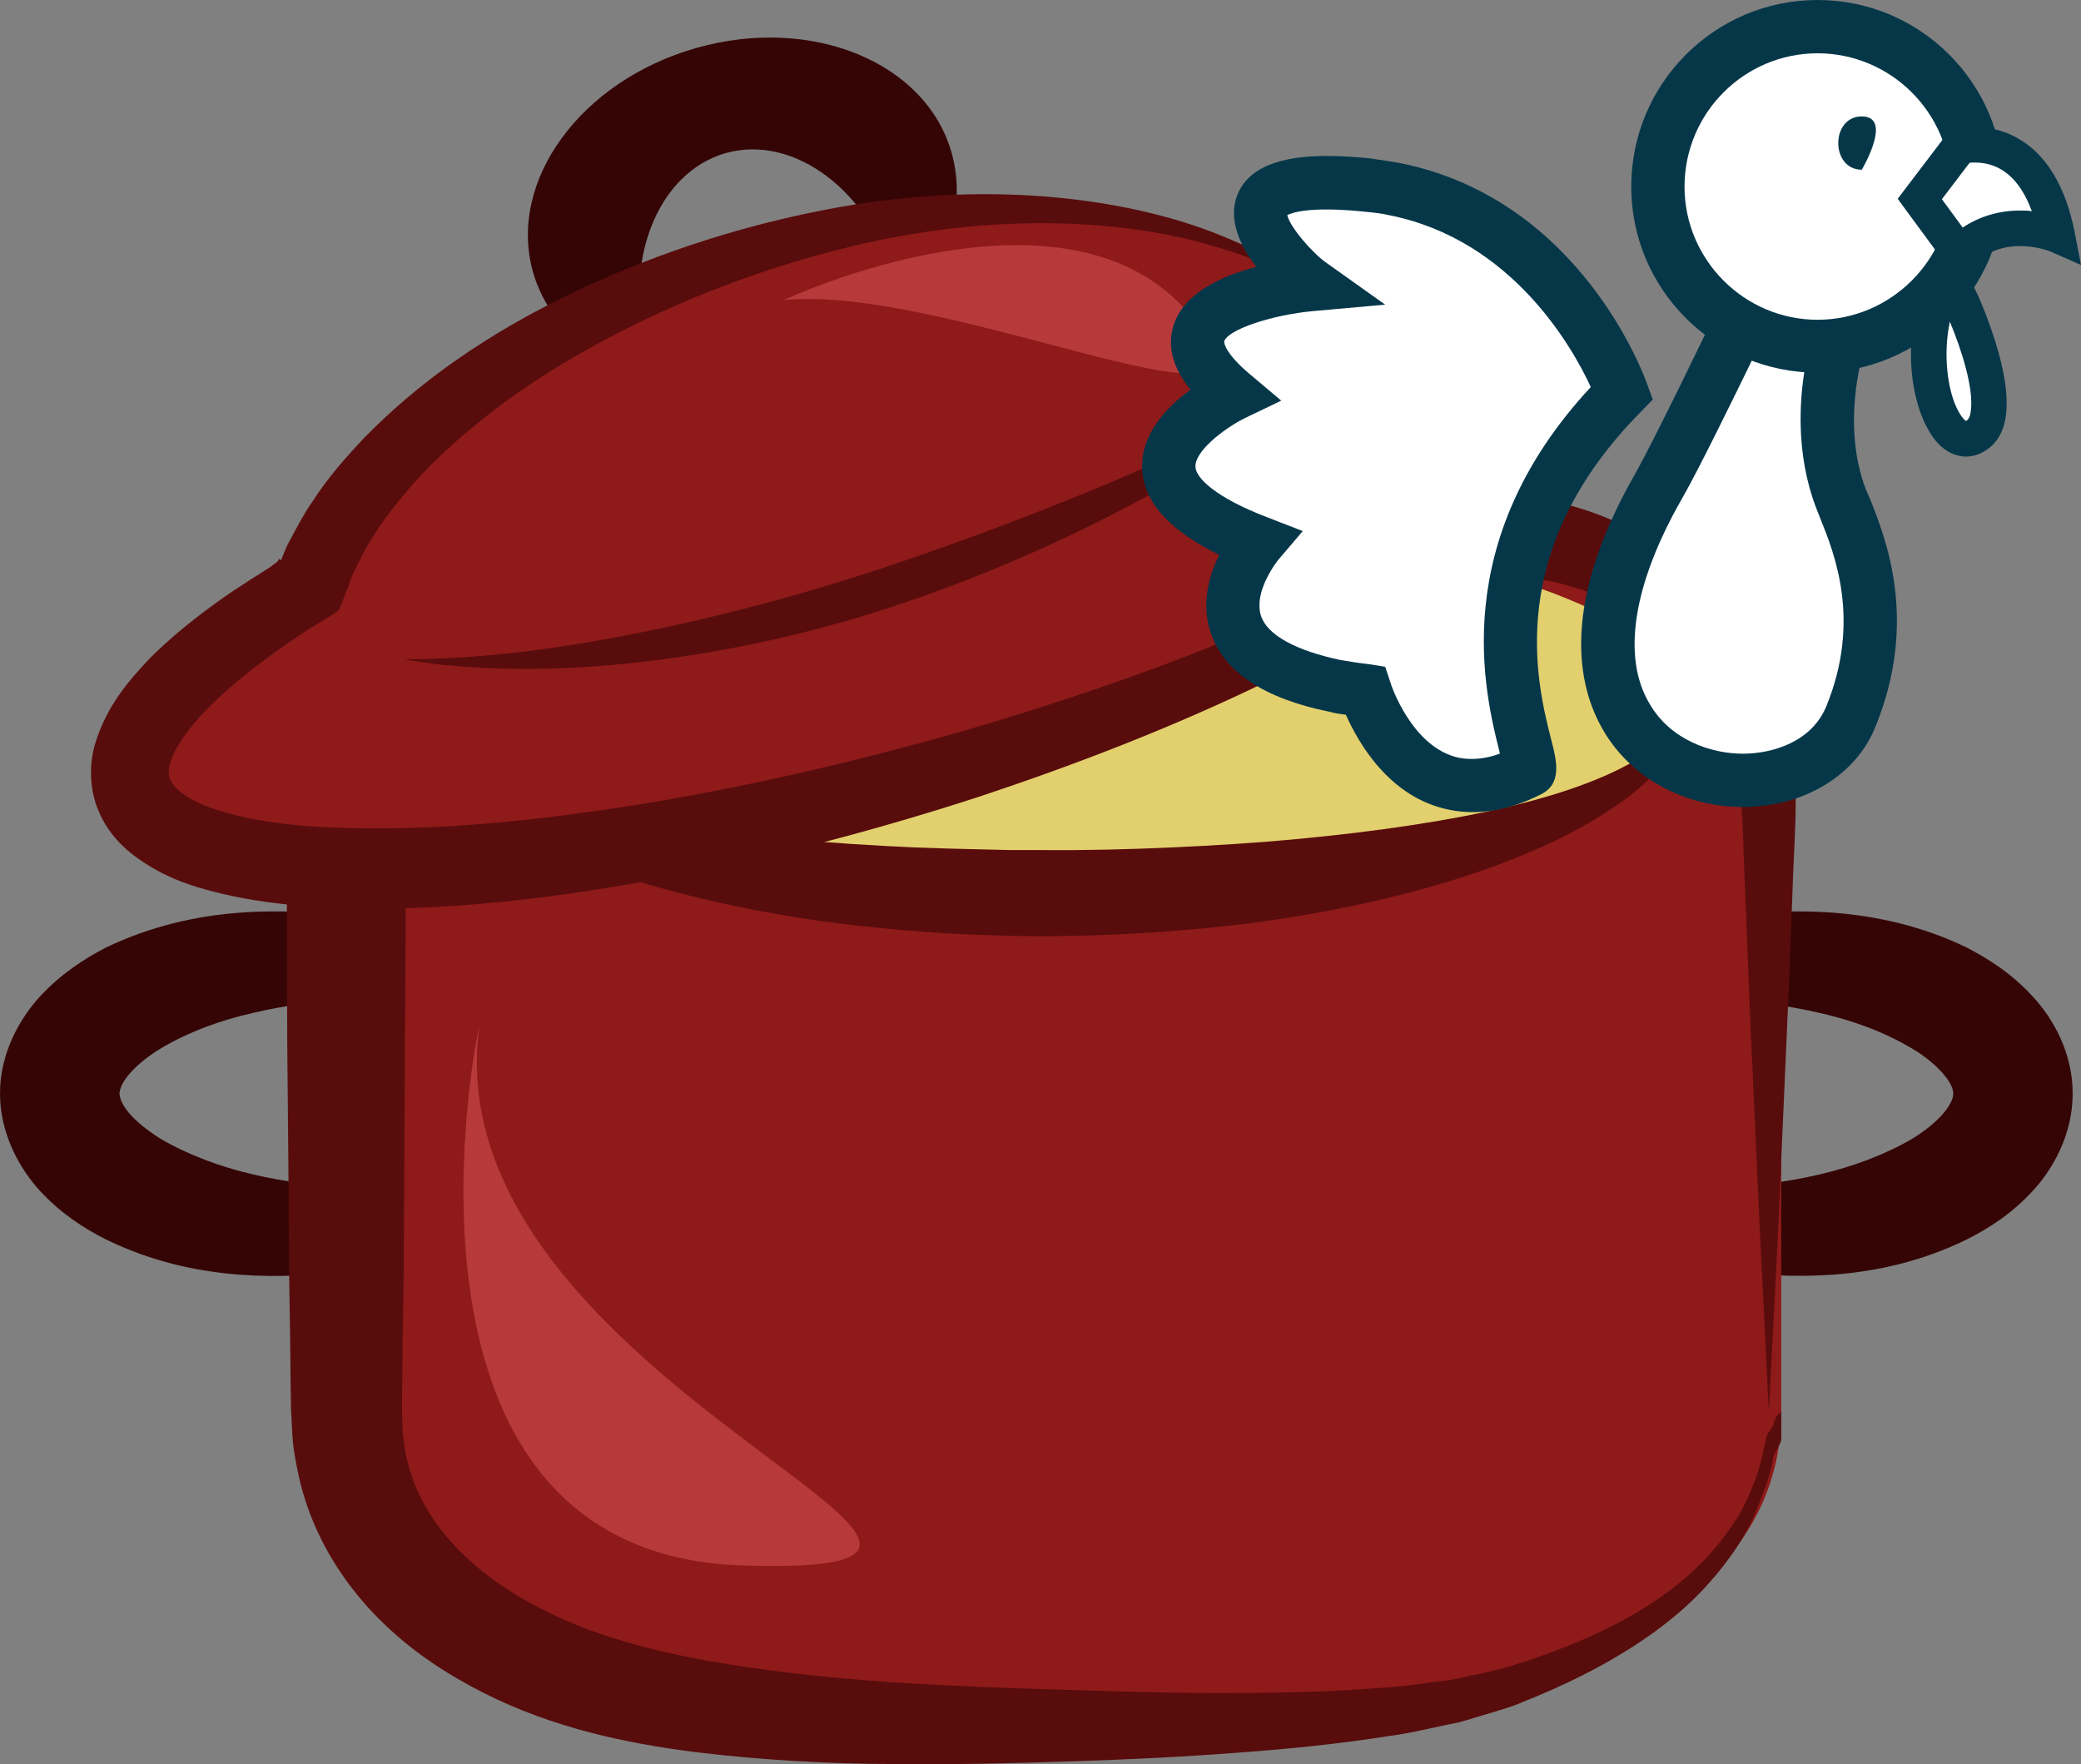
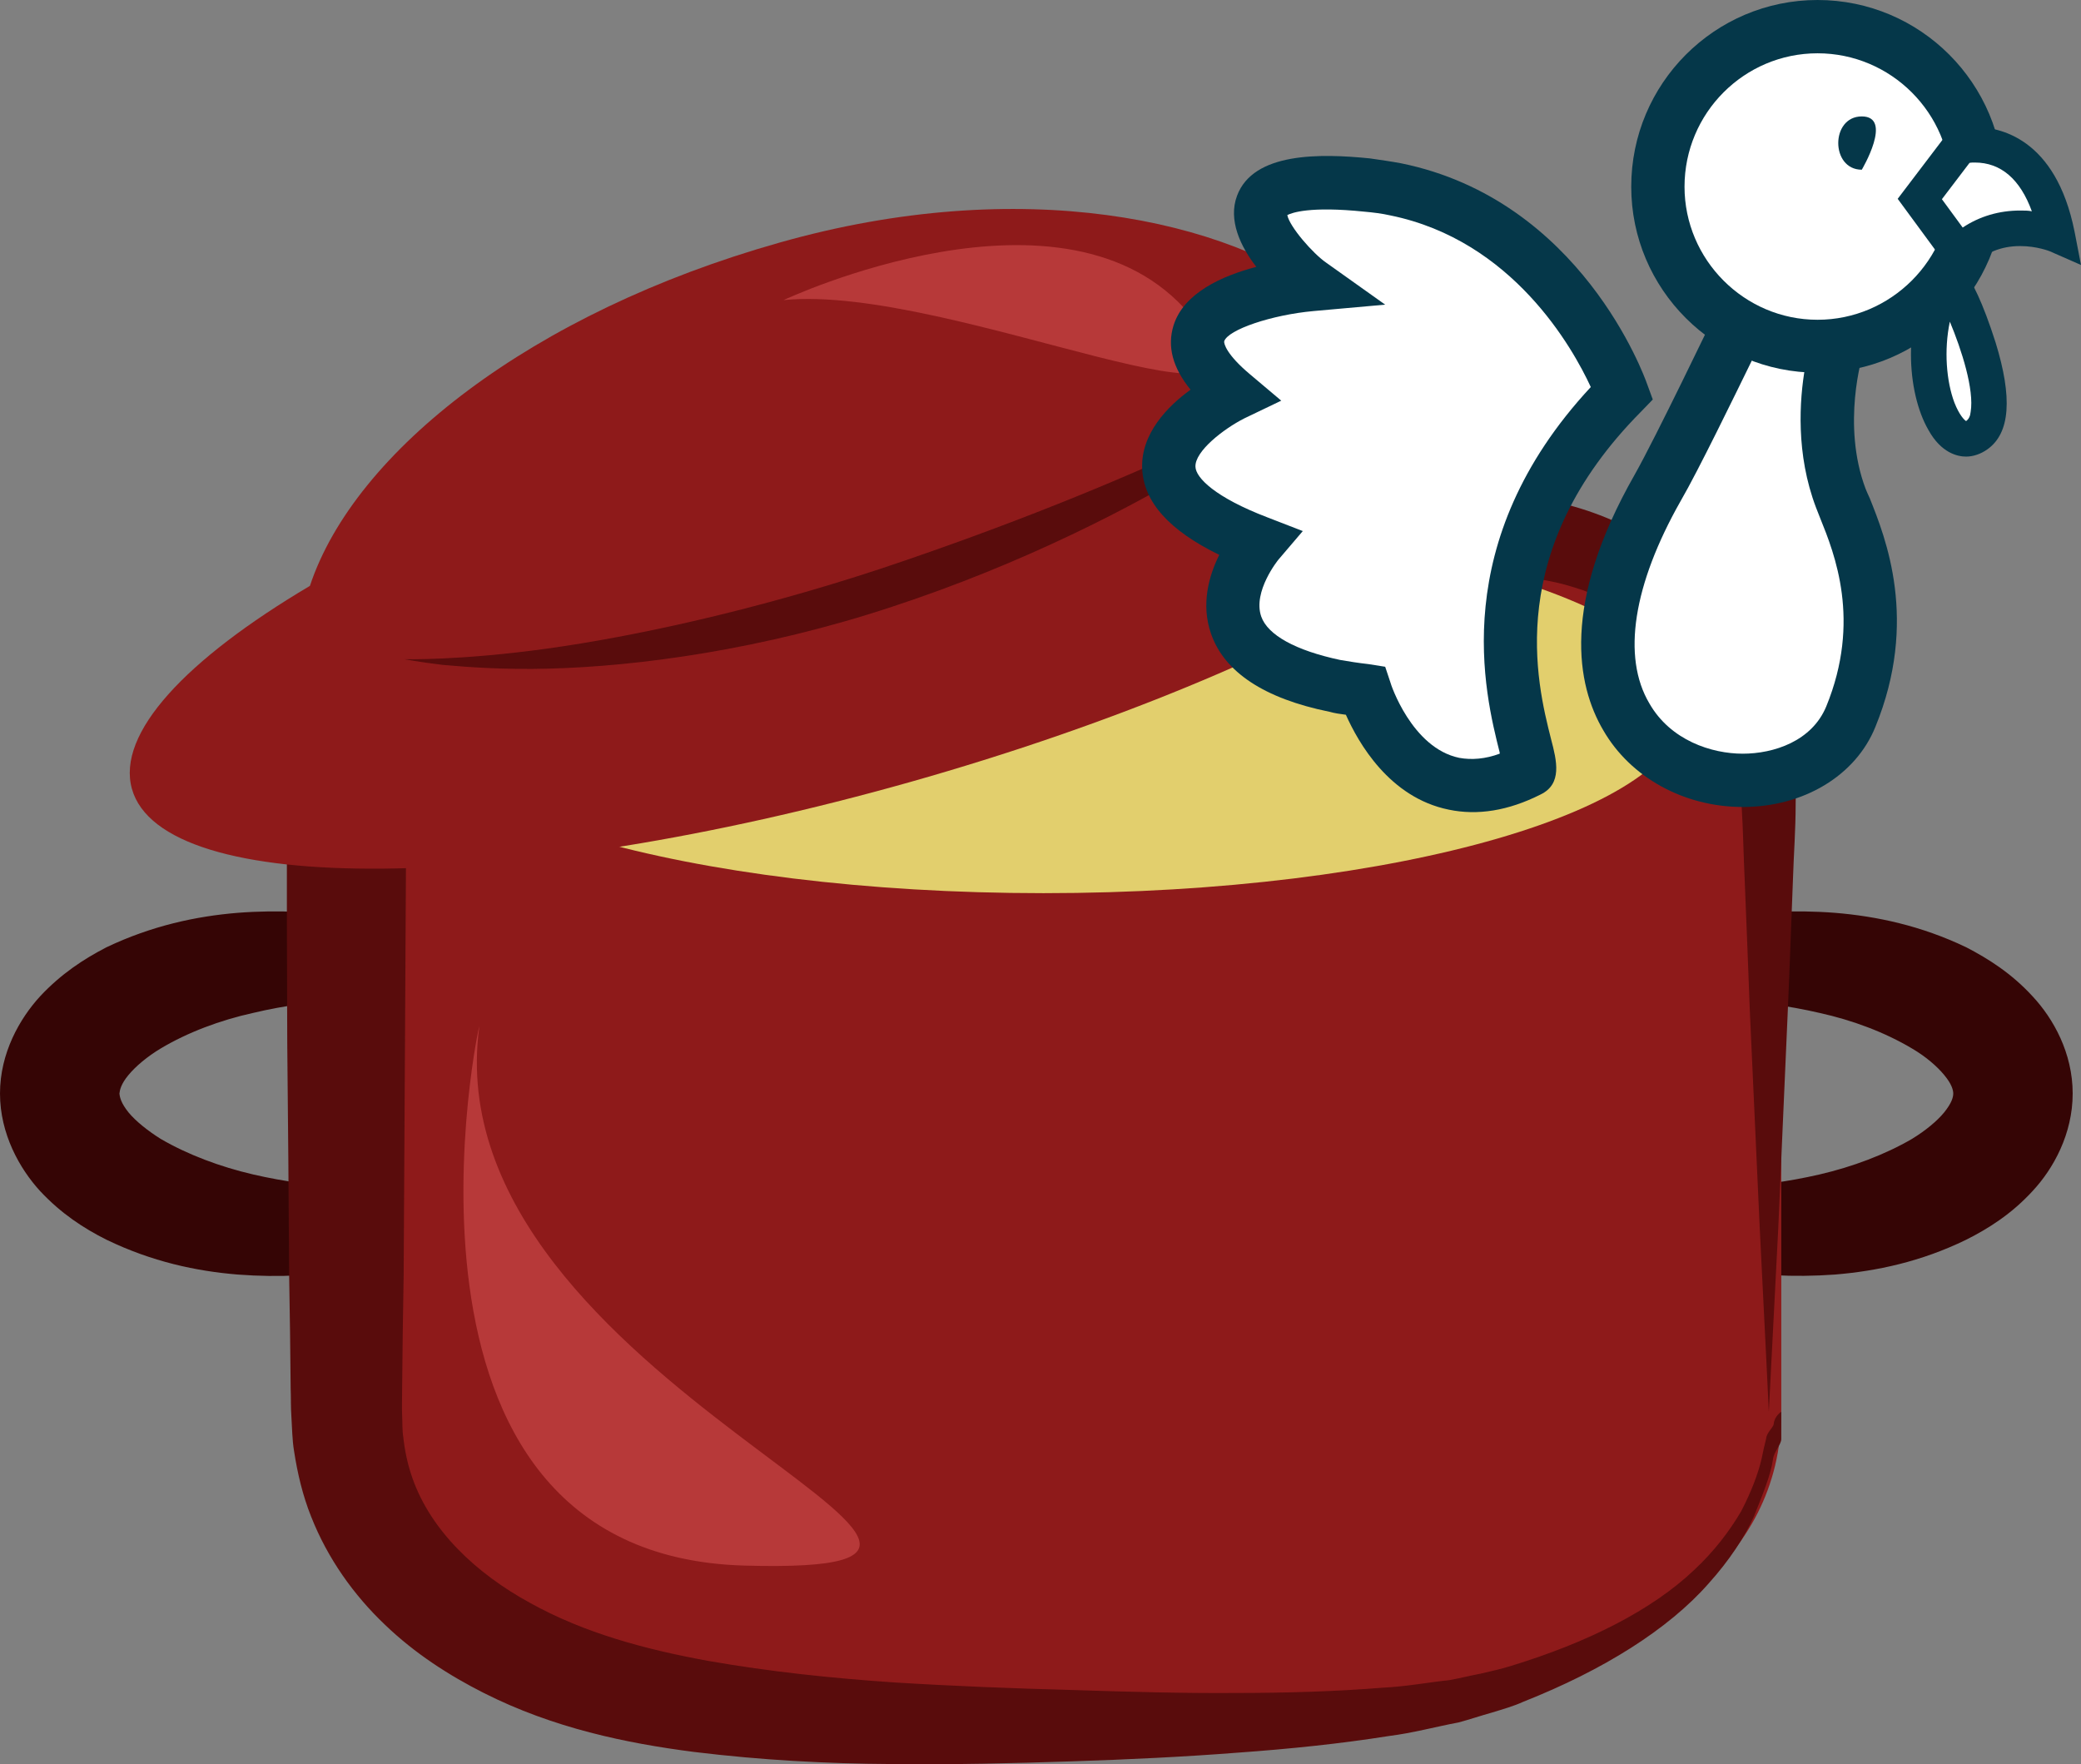
<svg xmlns="http://www.w3.org/2000/svg" id="svg57" viewBox="0 0 5506 4667.526" style="clip-rule:evenodd;fill-rule:evenodd;image-rendering:optimizeQuality;shape-rendering:geometricPrecision;text-rendering:geometricPrecision" version="1.1" height="46.675mm" width="55.06mm" xml:space="preserve">
  <rect x="0" y="0" width="5506" height="4667.526" fill="#808080" stroke="none" />
  <defs id="defs4">
    <style id="style2" type="text/css">
   
    .fil6 {fill:#053749;fill-rule:nonzero}
    .fil0 {fill:#350505;fill-rule:nonzero}
    .fil2 {fill:#590C0C;fill-rule:nonzero}
    .fil1 {fill:#8E1A1A;fill-rule:nonzero}
    .fil3 {fill:#B73939;fill-rule:nonzero}
    .fil4 {fill:#E2CF6D;fill-rule:nonzero}
    .fil5 {fill:white;fill-rule:nonzero}
   
  </style>
  </defs>
  <g transform="translate(-7750,-12396)" id="Vrstva_x0020_1">
    <g id="_644166208">
      <path style="fill:#350505;fill-rule:nonzero" id="path7" d="m 9256,15289 c -2,2 -3,-53 -61,-108 -54,-57 -160,-106 -297,-127 -137,-21 -307,-19 -479,22 -86,19 -172,51 -244,94 -35,21 -66,47 -85,70 -20,24 -23,40 -24,49 1,10 4,25 24,50 19,23 50,48 85,70 72,42 158,74 244,94 172,40 342,43 479,21 137,-21 243,-70 297,-126 58,-56 59,-111 61,-109 0,0 2,12 4,35 0,12 -2,26 -4,44 -5,16 -9,37 -20,58 -38,86 -142,184 -292,250 -149,67 -344,109 -565,92 -110,-9 -227,-34 -347,-92 -60,-30 -120,-69 -176,-129 -54,-59 -106,-151 -106,-258 0,-107 52,-198 106,-257 56,-60 116,-99 176,-130 120,-57 237,-82 347,-91 221,-17 416,25 565,92 150,66 254,164 292,250 11,20 15,41 20,58 2,17 4,32 4,43 -2,23 -4,35 -4,35 z" class="fil0" />
      <path style="fill:#350505;fill-rule:nonzero" id="path9" d="m 11728,15289 c 0,0 -1,-12 -3,-35 0,-11 2,-26 4,-43 5,-17 8,-38 19,-58 38,-86 142,-184 292,-250 150,-67 344,-109 565,-92 110,9 228,34 347,91 60,31 121,70 176,130 55,59 106,150 106,257 0,107 -51,199 -106,258 -55,60 -116,99 -176,129 -119,58 -237,83 -347,92 -221,16 -415,-25 -565,-92 -150,-67 -254,-164 -292,-251 -11,-20 -14,-41 -19,-57 -2,-18 -4,-32 -4,-44 2,-23 3,-35 3,-35 3,-2 3,53 61,109 54,56 160,105 298,126 136,22 306,19 478,-21 86,-20 172,-52 244,-94 36,-22 66,-47 85,-70 20,-25 24,-40 24,-50 0,-9 -4,-25 -24,-49 -19,-23 -49,-49 -85,-70 -72,-43 -158,-75 -244,-94 -172,-40 -342,-43 -478,-22 -138,22 -244,71 -298,127 -58,55 -58,110 -61,108 z" class="fil0" />
      <path style="fill:#8e1a1a;fill-rule:nonzero" id="path11" d="m 12463,16131 c 0,404 -365,613 -718,732 -295,98 -897,98 -1188,98 -299,0 -826,0 -1192,-98 -359,-97 -712,-328 -712,-732 v -1585 c 0,-404 343,-710 715,-710 h 2360 c 373,0 735,306 735,710 z" class="fil1" />
      <path style="fill:#590c0c;fill-rule:nonzero" id="path13" d="m 12430,16131 c 0,0 -8,-173 -24,-486 -7,-156 -16,-348 -26,-570 -4,-111 -9,-230 -14,-356 -3,-62 -4,-130 -8,-192 -3,-60 -18,-120 -38,-179 -21,-59 -52,-115 -89,-168 -38,-52 -86,-99 -139,-139 -53,-40 -113,-72 -177,-91 -66,-21 -129,-29 -203,-27 -327,8 -677,17 -1045,26 -368,7 -755,13 -1156,17 -49,1 -99,2 -149,2 -38,2 -77,7 -114,17 -76,20 -148,58 -211,110 -127,105 -207,267 -212,433 -2,426 -5,841 -7,1242 -2,100 -3,200 -4,299 0,23 -1,52 0,71 1,19 0,39 3,58 4,37 12,74 24,108 49,140 169,253 312,331 144,80 306,123 470,153 165,29 330,46 491,57 161,10 318,16 469,20 152,5 296,9 434,8 138,0 269,-4 392,-14 62,-3 119,-14 176,-20 28,-5 55,-12 82,-17 26,-6 53,-12 79,-20 207,-63 375,-149 485,-253 56,-52 96,-106 126,-157 27,-52 45,-100 54,-139 4,-20 8,-38 12,-53 1,-16 19,-29 20,-39 2,-21 20,-32 20,-32 v 32 40 c 0,15 -20,34 -22,54 -6,42 -27,92 -50,150 -25,56 -66,118 -120,178 -107,122 -280,230 -490,313 -26,12 -55,20 -84,29 -29,8 -58,18 -88,26 -59,11 -121,28 -185,36 -126,20 -260,34 -400,44 -141,11 -288,18 -440,23 -153,5 -312,9 -478,7 -167,-1 -340,-10 -520,-32 -179,-23 -372,-63 -556,-156 -91,-46 -182,-104 -262,-181 -81,-77 -151,-174 -195,-286 -22,-55 -36,-114 -45,-173 -5,-30 -5,-60 -7,-90 -2,-29 -1,-50 -2,-76 -1,-99 -2,-199 -4,-299 -1,-201 -3,-406 -5,-614 0,-104 -1,-209 -1,-314 0,-53 0,-106 0,-159 v -80 c 0,-28 -1,-49 1,-84 7,-261 133,-509 329,-666 97,-79 212,-138 334,-168 60,-15 123,-22 186,-23 51,0 102,0 152,1 401,4 788,10 1156,18 368,9 718,17 1045,25 186,3 369,75 497,188 65,56 121,119 165,188 42,70 75,143 97,217 19,75 32,150 30,224 0,70 -5,132 -7,196 -5,126 -9,245 -14,356 -10,222 -18,414 -25,570 -16,313 -25,486 -25,486 z" class="fil2" />
      <path style="fill:#b73939;fill-rule:nonzero" id="path15" d="m 9018,15113 c 6,-44 -309,1397 702,1425 1011,28 -829,-480 -702,-1425 z" class="fil3" />
      <path style="fill:#e2cf6d;fill-rule:nonzero" id="path17" d="m 12210,14266 c 0,272 -761,493 -1699,493 -939,0 -1700,-221 -1700,-493 0,-273 761,-494 1700,-494 938,0 1699,221 1699,494 z" class="fil4" />
-       <path style="fill:#590c0c;fill-rule:nonzero" id="path19" d="m 12210,14247 c 0,0 1,3 1,11 1,7 2,17 0,32 -4,28 -17,71 -51,114 -33,44 -82,90 -144,130 -62,42 -136,82 -220,117 -166,71 -370,127 -590,165 -110,19 -224,33 -341,42 -117,10 -235,14 -355,15 l -87,-1 -90,-3 c -59,-2 -118,-6 -177,-11 -116,-9 -231,-23 -341,-42 -220,-38 -423,-94 -590,-165 -83,-35 -157,-75 -219,-117 -63,-40 -112,-86 -145,-130 -33,-43 -47,-86 -50,-114 -2,-14 -1,-25 -1,-33 1,-7 1,-10 1,-10 1,-1 2,15 12,39 10,25 34,57 71,87 75,61 208,113 373,153 164,41 362,70 574,90 107,10 217,17 329,22 56,2 113,4 170,5 l 84,2 h 88 c 112,1 227,-2 339,-7 112,-5 223,-12 329,-22 213,-20 410,-49 575,-89 164,-40 297,-93 372,-154 38,-30 61,-62 71,-86 6,-12 8,-23 10,-30 1,-7 2,-10 2,-10 z" class="fil2" />
-       <path style="fill:#350505;fill-rule:nonzero" id="path21" d="m 9592,12523 c -306,87 -499,352 -432,592 41,145 168,248 329,287 -10,-23 -19,-47 -26,-72 -67,-241 26,-477 207,-529 182,-51 384,102 451,343 7,25 12,50 16,75 117,-119 172,-272 131,-418 -67,-240 -370,-365 -676,-278 z" class="fil0" />
      <path style="fill:#8e1a1a;fill-rule:nonzero" id="path23" d="m 11272,13189 c -274,-215 -822,-332 -1460,-151 -655,185 -1124,552 -1242,908 -329,195 -512,390 -471,537 81,289 1003,280 2059,-18 1057,-299 1847,-776 1767,-1064 -41,-143 -287,-213 -653,-212 z" class="fil1" />
-       <path style="fill:#590c0c;fill-rule:nonzero" id="path25" d="m 11272,13189 c 0,0 31,-2 90,-3 59,-1 147,-2 260,14 56,8 119,21 186,49 33,15 67,34 97,63 31,29 55,74 58,123 3,48 -11,96 -32,138 -21,42 -50,80 -81,116 -63,73 -138,137 -221,199 -334,243 -779,447 -1289,616 -256,83 -529,157 -818,212 -289,54 -592,95 -913,81 -80,-5 -161,-13 -243,-30 -81,-18 -164,-39 -247,-97 -41,-28 -84,-70 -108,-128 -25,-58 -25,-124 -10,-176 31,-103 89,-168 144,-227 57,-57 117,-105 178,-149 30,-22 61,-42 92,-62 l 46,-29 23,-17 4,-7 1,-1 2,4 c 2,-1 2,0 4,-3 7,-18 14,-36 24,-53 18,-34 36,-68 57,-98 41,-64 89,-118 138,-170 199,-203 431,-334 654,-430 223,-95 441,-154 644,-187 407,-64 745,-6 956,77 106,42 183,85 232,120 25,16 41,32 54,41 11,10 18,14 18,14 0,0 -7,-4 -20,-12 -13,-8 -31,-22 -57,-35 -51,-30 -131,-65 -238,-96 -212,-63 -541,-92 -925,-5 -191,44 -398,113 -605,215 -205,101 -416,235 -584,420 -40,47 -80,95 -111,148 -17,26 -30,53 -43,81 -8,13 -12,28 -17,41 l -18,46 c -4,7 -4,17 -11,21 l -21,14 -59,36 -42,28 c -28,19 -55,39 -82,59 -54,41 -105,84 -149,130 -44,46 -81,99 -91,139 -4,19 -3,31 2,41 5,11 16,25 37,39 40,28 105,48 171,62 66,13 138,21 211,24 292,13 587,-22 866,-68 281,-48 549,-112 802,-184 503,-146 948,-322 1281,-532 82,-54 158,-109 218,-170 60,-60 108,-129 109,-194 3,-65 -54,-114 -109,-144 -58,-30 -117,-48 -171,-61 -108,-24 -196,-32 -254,-37 -59,-4 -90,-6 -90,-6 z" class="fil2" />
      <path style="fill:#590c0c;fill-rule:nonzero" id="path27" d="m 11269,13403 c 0,0 -30,21 -85,58 -27,19 -60,41 -99,68 -39,26 -84,55 -135,84 -201,124 -495,275 -839,388 -344,114 -673,158 -910,164 -118,3 -214,-4 -280,-10 -66,-8 -101,-15 -101,-15 0,0 36,1 102,-2 65,-3 160,-10 275,-26 231,-32 545,-100 882,-211 336,-112 634,-234 846,-334 54,-23 102,-47 143,-68 42,-20 79,-38 108,-52 60,-28 93,-44 93,-44 z" class="fil2" />
      <path style="fill:#b73939;fill-rule:nonzero" id="path29" d="m 9823,13190 c 0,0 748,-352 1076,39 328,391 -631,-84 -1076,-39 z" class="fil3" />
    </g>
  </g>
  <g transform="translate(-7750,-12396)" id="Vrstva_x0020_1_0">
    <path style="fill:#ffffff;fill-rule:nonzero" id="path34" d="m 12621,13714 c -75,-196 -10,-402 -10,-402 l -263,-47 c 0,0 -153,319 -211,421 -447,786 371,945 510,606 114,-279 8,-489 -26,-578 z" class="fil5" />
    <path style="fill:#053749;fill-rule:nonzero" id="path36" d="m 12388,13344 c -46,94 -145,298 -191,377 -126,222 -156,413 -83,536 56,98 165,133 247,133 82,0 183,-33 221,-125 93,-227 22,-404 -16,-498 -4,-10 -8,-20 -11,-28 -54,-142 -44,-285 -29,-371 z m -27,1187 v 0 c -155,0 -297,-78 -369,-203 -70,-119 -112,-334 83,-676 56,-99 207,-414 209,-418 l 24,-48 396,70 -25,78 c -1,1 -57,185 7,355 3,8 7,16 11,25 42,105 130,324 15,605 -52,129 -190,212 -351,212 z" class="fil6" />
    <path style="fill:#ffffff;fill-rule:nonzero" id="path38" d="m 12982,12890 c 0,233 -189,422 -423,422 -233,0 -422,-189 -422,-422 0,-234 189,-423 422,-423 234,0 423,189 423,423 z" class="fil5" />
    <path style="fill:#053749;fill-rule:nonzero" id="path40" d="m 12559,12537 c -194,0 -352,158 -352,353 0,193 158,352 352,352 194,0 353,-159 353,-352 0,-195 -159,-353 -353,-353 z m 0,845 c -272,0 -493,-221 -493,-492 0,-273 221,-494 493,-494 272,0 493,221 493,494 0,271 -221,492 -493,492 z" class="fil6" />
    <path style="fill:#ffffff;fill-rule:nonzero" id="path42" d="m 12934,12783 c 0,0 200,-58 259,236 0,0 -145,-64 -259,46 l -105,-143 z" class="fil5" />
    <path style="fill:#053749;fill-rule:nonzero" id="path44" d="m 12888,12923 55,75 c 45,-30 97,-45 152,-45 11,0 22,0 31,2 -31,-85 -82,-129 -151,-129 -5,0 -10,0 -14,1 z m 41,214 -158,-215 136,-179 15,-5 c 3,0 23,-6 53,-6 63,0 214,27 264,277 l 17,88 -82,-36 c 0,0 -34,-14 -79,-14 -50,0 -92,17 -128,52 z" class="fil6" />
    <path style="fill:#ffffff;fill-rule:nonzero" id="path46" d="m 12903,13134 c 7,-12 179,342 79,412 -100,71 -187,-232 -79,-412 z" class="fil5" />
    <path style="fill:#053749;fill-rule:nonzero" id="path48" d="m 12909,13247 c -16,76 -9,158 12,214 13,33 26,46 31,49 7,-5 11,-13 12,-24 10,-59 -24,-165 -55,-239 z m 43,357 c -22,0 -66,-9 -100,-71 -57,-99 -69,-290 11,-423 l 13,-23 28,-1 c 14,0 57,0 126,216 45,146 39,240 -22,283 -17,12 -37,19 -56,19 z" class="fil6" />
    <path style="fill:#ffffff;fill-rule:nonzero" id="path50" d="m 12042,13435 c 0,0 -175,-499 -675,-549 -500,-51 -191,233 -149,263 0,0 -502,44 -206,291 0,0 -422,203 67,391 0,0 -273,320 283,392 0,0 115,369 432,212 37,-18 -246,-502 248,-1000 z" class="fil5" />
    <path style="fill:#053749;fill-rule:nonzero" id="path52" d="m 11415,14160 14,42 c 0,2 56,173 182,199 33,6 69,3 107,-11 0,-1 0,-3 0,-3 -39,-155 -141,-556 241,-967 -48,-104 -207,-388 -530,-454 -22,-5 -46,-8 -69,-10 -145,-15 -192,3 -204,9 6,31 68,102 103,126 l 156,111 -190,17 c -110,10 -226,49 -236,80 -1,6 6,35 68,87 l 83,70 -98,47 c -55,28 -131,87 -129,128 1,29 52,81 191,134 l 93,36 -64,75 c -1,1 -69,85 -46,151 17,49 91,90 209,115 23,4 48,8 75,11 z m 168,378 v 0 c -157,-32 -239,-177 -272,-251 -15,-2 -30,-4 -44,-8 -172,-35 -278,-105 -313,-207 -27,-78 -5,-154 22,-208 -133,-65 -200,-140 -204,-228 -4,-92 67,-165 128,-209 -48,-59 -62,-115 -45,-170 27,-86 128,-131 219,-155 -42,-54 -75,-124 -51,-188 43,-116 221,-112 351,-99 28,4 56,8 83,13 476,97 644,564 651,584 l 15,41 -31,32 c -364,367 -276,717 -238,867 15,57 30,118 -28,146 -85,43 -167,56 -243,40 z" class="fil6" />
-     <path style="fill:#053749;fill-rule:nonzero" id="path54" d="m 12676,12845 c 0,0 84,-141 0,-141 -83,0 -83,141 0,141 0,0 -83,0 0,0 z" class="fil6" />
+     <path style="fill:#053749;fill-rule:nonzero" id="path54" d="m 12676,12845 c 0,0 84,-141 0,-141 -83,0 -83,141 0,141 0,0 -83,0 0,0 " class="fil6" />
  </g>
</svg>